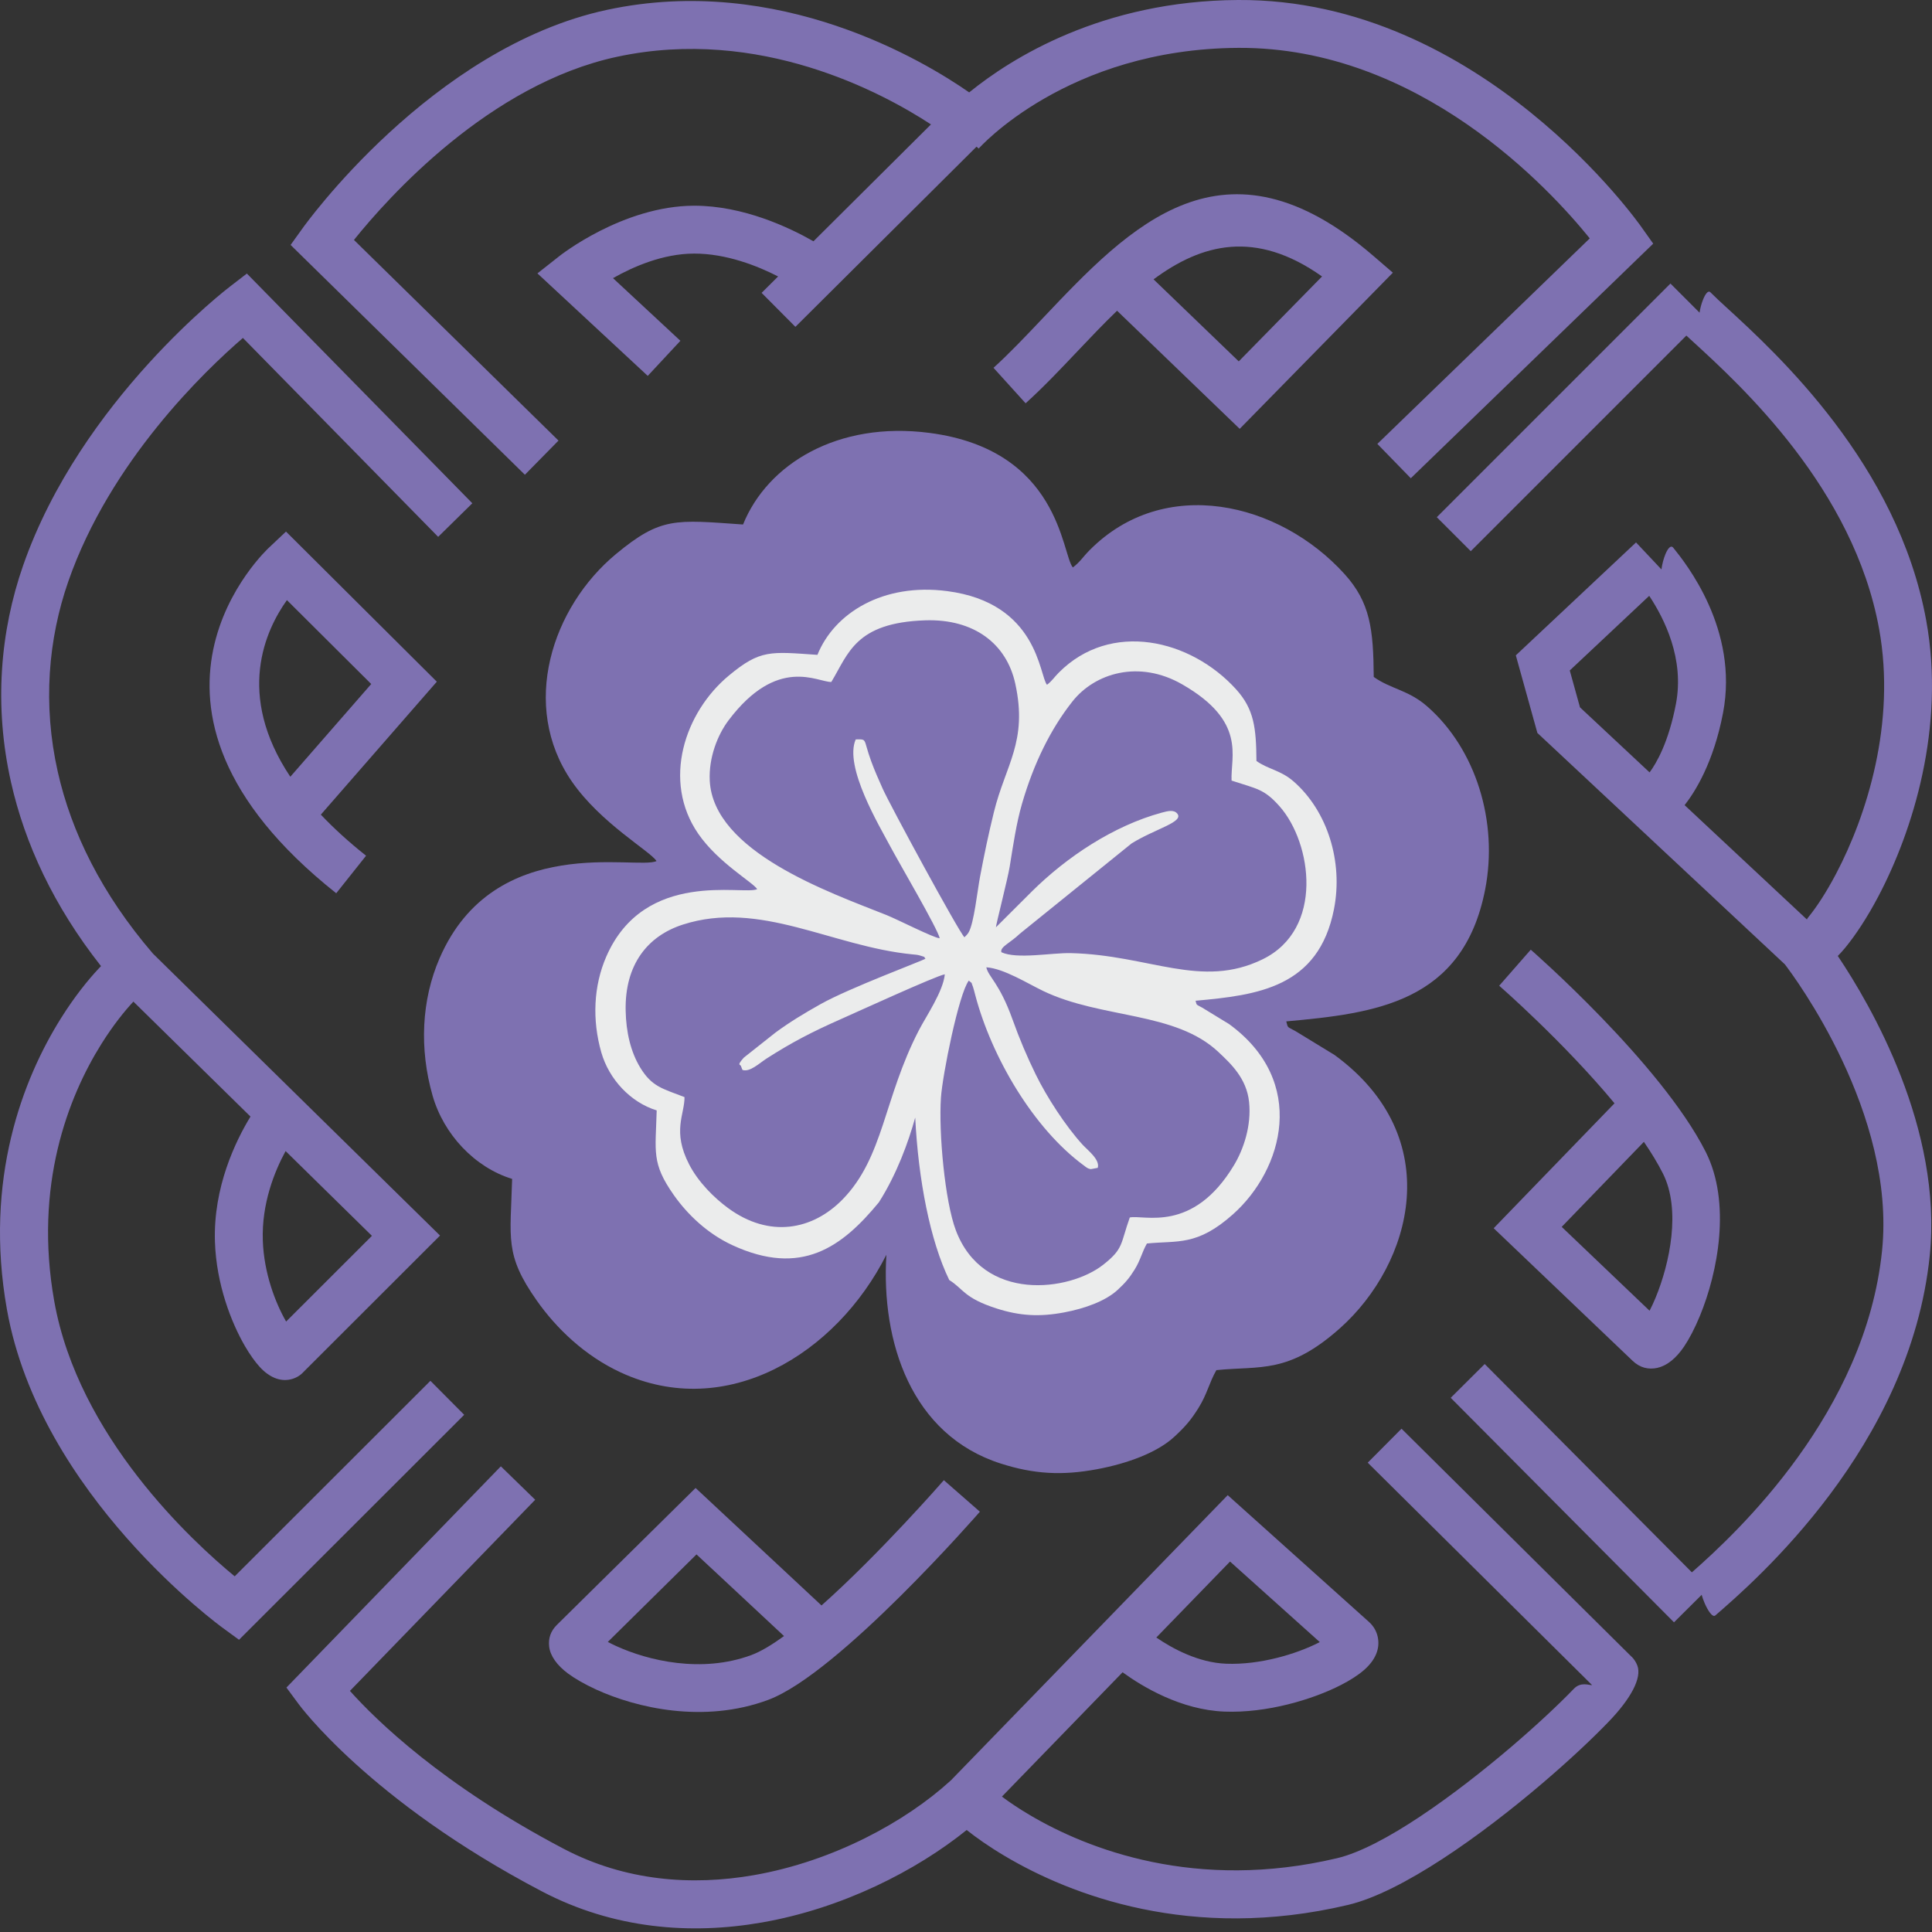
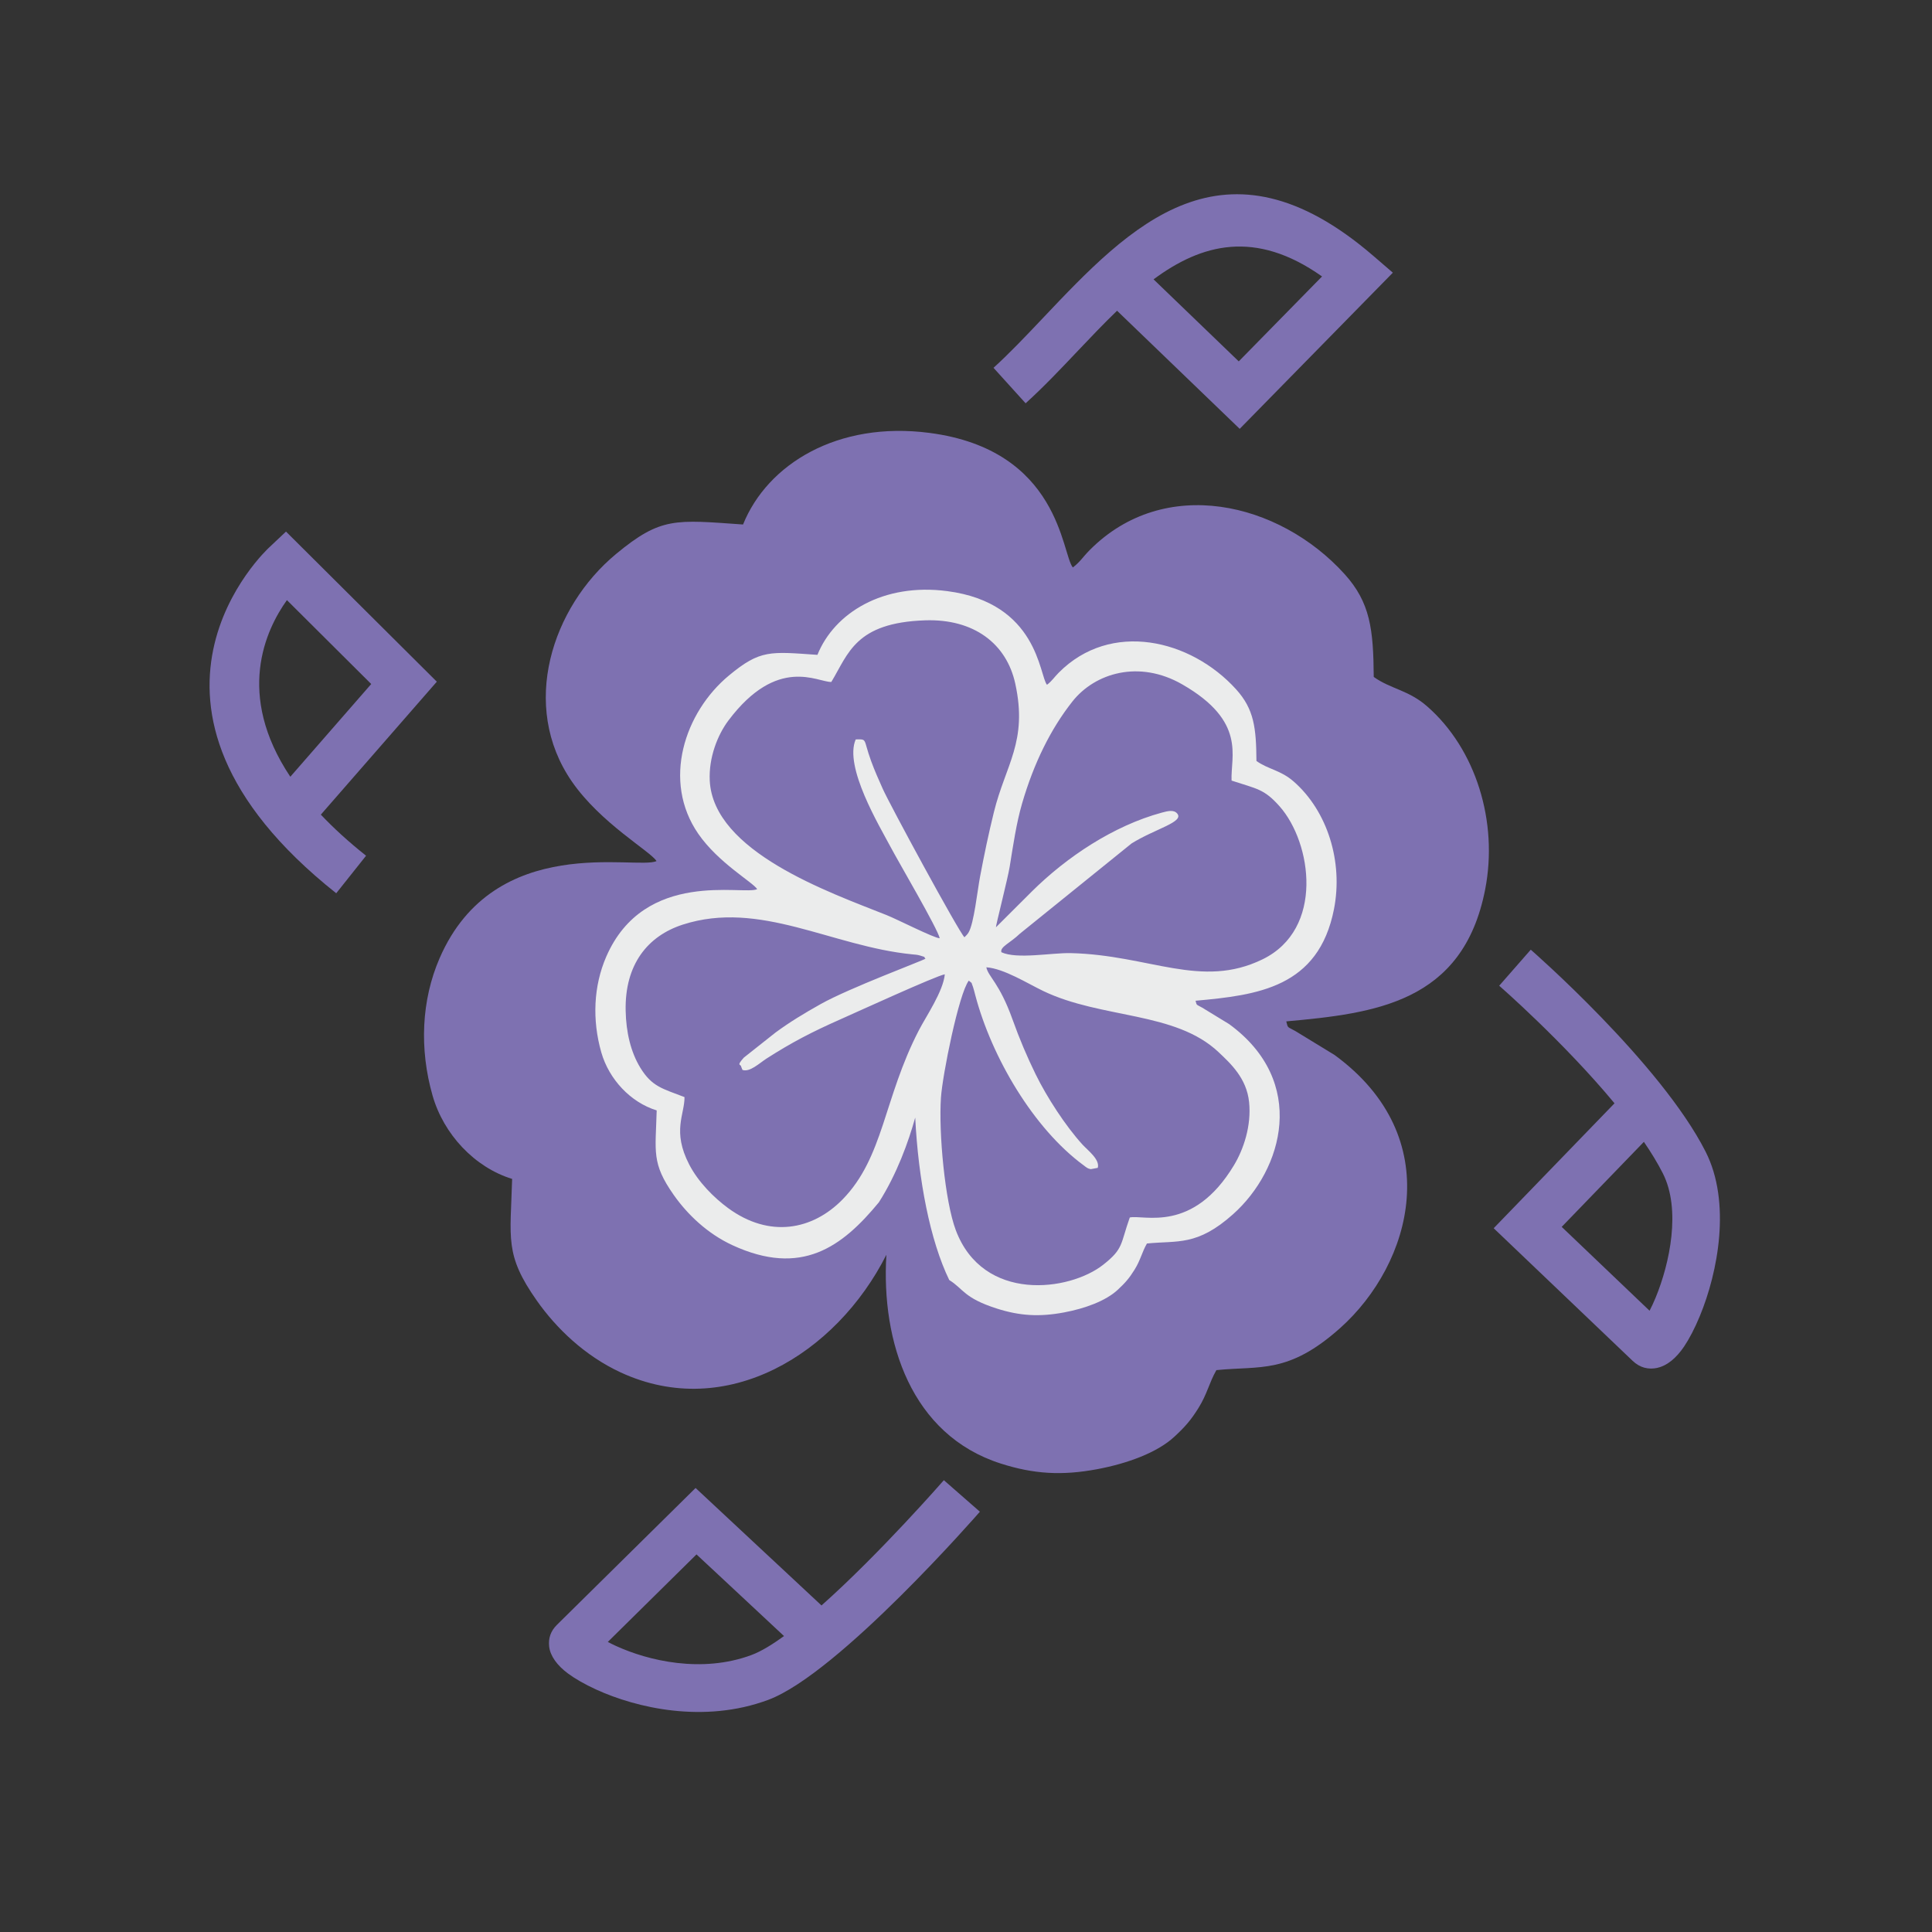
<svg xmlns="http://www.w3.org/2000/svg" width="63" height="63" viewBox="0 0 63 63" fill="none">
  <rect x="0" y="0" width="63" height="63" fill="#333333" stroke="none" />
-   <path d="M31.604 3.013C32.962 1.909 35.927 0.025 40.373 0C48.315 -0.045 53.505 7.376 53.52 7.397L53.909 7.945L46.004 15.595L44.914 14.475L51.84 7.773C50.551 6.176 46.288 1.528 40.379 1.561C34.796 1.593 31.922 4.835 31.914 4.844L31.844 4.782L25.937 10.658L24.835 9.55L25.373 9.015C24.7 8.67 23.685 8.267 22.633 8.269C21.612 8.271 20.636 8.703 19.989 9.07L22.187 11.113L21.122 12.257L17.525 8.915L18.243 8.349C18.249 8.344 20.305 6.713 22.633 6.708C24.238 6.705 25.742 7.42 26.526 7.868L30.358 4.057C28.775 3.021 24.768 0.858 20.128 1.85C15.957 2.741 12.656 6.437 11.542 7.824L18.212 14.367L17.116 15.481L9.476 7.987L9.868 7.442C9.88 7.425 14.052 1.549 19.804 0.319C25.403 -0.878 30.16 2.007 31.604 3.013V3.013ZM46.852 16.865L54.471 9.246L55.264 10.039L55.535 9.768C55.608 9.587 55.701 9.458 55.773 9.53C55.945 9.702 56.095 9.839 56.279 10.008C57.956 11.543 61.885 15.142 62.811 20.231C63.445 23.712 62.371 27.103 61.252 29.227C60.884 29.926 60.503 30.499 60.172 30.902C60.091 31 60.009 31.091 59.928 31.173C61.002 32.772 63.353 36.804 62.926 40.948C62.284 47.183 57.218 51.567 55.935 52.677C55.846 52.755 55.694 52.528 55.583 52.27L55.416 52.078L54.587 52.902L47.306 45.581L48.414 44.479L55.17 51.272C56.663 49.962 60.828 46.062 61.371 40.788C61.833 36.307 58.516 31.856 58.201 31.445L50.132 23.9L49.429 21.37L53.349 17.688L53.966 18.343L54.309 18.067C54.387 17.88 54.485 17.763 54.564 17.862C54.962 18.356 56.708 20.524 56.186 23.247C55.877 24.864 55.277 25.817 54.933 26.255L58.921 29.983C58.93 29.96 58.945 29.936 58.966 29.91C59.232 29.587 59.549 29.105 59.869 28.498C60.87 26.598 61.834 23.576 61.275 20.506C60.443 15.937 56.786 12.588 55.226 11.159L54.99 10.943L47.96 17.973L46.852 16.865V16.865ZM55.264 10.039L55.421 10.196C55.437 10.067 55.48 9.903 55.535 9.768L55.264 10.039ZM51.521 23.065L53.791 25.187C54.019 24.88 54.411 24.201 54.65 22.953C54.931 21.485 54.276 20.18 53.779 19.429L51.188 21.863L51.521 23.065ZM53.966 18.343L54.178 18.569C54.197 18.406 54.247 18.215 54.309 18.067L53.966 18.343V18.343ZM55.489 52.005L55.416 52.078L55.583 52.27C55.545 52.182 55.513 52.09 55.489 52.005ZM45.702 46.588L53.204 54.025H53.207C53.286 54.104 53.347 54.198 53.39 54.307C53.547 54.711 53.182 55.391 52.45 56.149C51.918 56.702 51.162 57.411 50.304 58.143C48.308 59.846 45.721 61.7 43.957 62.117C38.847 63.327 34.895 61.784 32.777 60.529C32.243 60.213 31.82 59.911 31.522 59.674C29.883 60.995 27.48 62.23 24.841 62.69C22.523 63.094 20.015 62.906 17.662 61.671C12.033 58.718 9.741 55.572 9.735 55.563L9.34 55.029L16.332 47.815L17.452 48.905L11.411 55.138C12.255 56.083 14.421 58.208 18.384 60.288C20.394 61.343 22.561 61.498 24.578 61.147C27.194 60.691 29.544 59.389 30.984 58.076L30.992 58.068L30.993 58.068L31.01 58.053L40.034 48.755L44.635 52.884C44.791 53.023 44.886 53.19 44.927 53.38V53.383C45.008 53.769 44.845 54.134 44.488 54.45C44.301 54.615 44.036 54.788 43.718 54.95C42.799 55.42 41.309 55.867 39.928 55.813C38.51 55.758 37.258 55.004 36.606 54.531L32.671 58.585C32.905 58.76 33.206 58.965 33.573 59.182C35.466 60.304 39.004 61.681 43.602 60.593C45.088 60.241 47.437 58.534 49.288 56.956C50.108 56.255 50.825 55.584 51.324 55.066C51.552 54.83 51.829 54.96 51.916 54.949L44.6 47.696L45.702 46.588V46.588ZM40.11 50.92L37.706 53.397C38.226 53.753 39.071 54.217 39.984 54.252C41.082 54.295 42.272 53.937 43.008 53.561L43.036 53.546L40.11 50.92V50.92ZM15.137 46.135L7.794 53.471L7.253 53.075C7.236 53.062 1.305 48.768 0.226 42.701C-0.529 38.457 0.747 35.181 1.989 33.202C2.428 32.502 2.866 31.959 3.211 31.591C3.239 31.561 3.267 31.532 3.294 31.504C1.746 29.539 0.809 27.504 0.36 25.511C-0.204 23.009 0.008 20.582 0.753 18.443C2.634 13.043 7.486 9.354 7.5 9.344L8.05 8.92L15.402 16.411L14.288 17.506L7.921 11.02C6.678 12.092 3.592 15.043 2.228 18.957C1.574 20.836 1.388 22.968 1.884 25.168C2.325 27.127 3.31 29.146 4.989 31.098L14.349 40.29L9.877 44.757L9.878 44.758C9.766 44.871 9.631 44.944 9.474 44.98C9.133 45.059 8.775 44.911 8.465 44.569C8.317 44.406 8.15 44.175 7.988 43.896C7.541 43.127 7.056 41.881 7.009 40.5C6.949 38.711 7.686 37.2 8.168 36.41L4.35 32.661L4.349 32.662C4.06 32.971 3.689 33.432 3.311 34.034C2.219 35.775 1.099 38.664 1.769 42.431C2.553 46.843 6.266 50.26 7.653 51.402L14.035 45.027L15.137 46.135V46.135ZM12.128 40.299L9.313 37.535C8.954 38.194 8.529 39.241 8.57 40.451C8.606 41.518 8.981 42.488 9.33 43.094L12.128 40.299Z" fill="#7E71B1" />
  <path d="M32.397 11.994C32.914 11.526 33.46 10.95 34.015 10.364C36.852 7.369 39.91 4.141 44.789 8.349L45.419 8.892L40.425 13.984L36.426 10.133C35.99 10.552 35.566 11 35.147 11.441C34.585 12.034 34.033 12.618 33.444 13.151L32.397 11.994V11.994ZM43.11 9.015C40.932 7.474 39.177 7.953 37.616 9.109L40.394 11.784L43.11 9.015Z" fill="#7E71B1" />
  <path d="M49.916 30.968C49.928 30.978 54.155 34.665 55.62 37.559C56.456 39.212 56.021 41.488 55.429 42.916C55.262 43.32 55.083 43.661 54.915 43.91C54.661 44.286 54.362 44.532 54.056 44.6L54.053 44.603C53.748 44.67 53.473 44.599 53.238 44.375L48.707 40.051L52.647 35.977C50.987 33.975 48.895 32.15 48.887 32.143L49.916 30.968V30.968ZM54.224 38.263C54.056 37.931 53.845 37.585 53.605 37.234L50.925 40.007L53.79 42.741C53.855 42.617 53.921 42.476 53.984 42.323C54.452 41.194 54.819 39.438 54.224 38.263Z" fill="#7E71B1" />
  <path d="M31.953 49.295C31.94 49.31 27.357 54.573 25.049 55.431C22.953 56.21 20.752 55.694 19.439 55.093C19.061 54.92 18.749 54.738 18.526 54.574C18.163 54.307 17.944 53.995 17.908 53.698C17.875 53.425 17.957 53.185 18.159 52.986L22.682 48.521L26.788 52.352C28.702 50.649 30.769 48.277 30.778 48.267L31.953 49.295V49.295ZM24.504 53.968C24.808 53.855 25.17 53.637 25.566 53.35L22.712 50.687L19.82 53.541C19.902 53.585 19.992 53.629 20.088 53.673C21.137 54.153 22.882 54.571 24.504 53.968Z" fill="#7E71B1" />
  <path d="M10.964 29.128C3.201 22.964 8.76 17.868 8.776 17.853L9.326 17.334L14.244 22.229L10.462 26.564C10.874 27 11.362 27.447 11.937 27.904L10.964 29.128ZM9.356 19.569C8.664 20.536 7.673 22.644 9.467 25.329L12.105 22.305L9.356 19.569Z" fill="#7E71B1" />
  <path fill-rule="evenodd" clip-rule="evenodd" d="M32.886 29.345L34.55 27.685C36.15 26.1 38.32 24.647 40.56 24.04C40.844 23.963 41.116 23.893 41.275 24.082C41.605 24.476 40.259 24.783 39.164 25.465L33.993 29.642C33.544 30.074 33.064 30.251 33.139 30.499C33.86 30.836 35.458 30.518 36.355 30.54C40 30.628 42.377 32.217 45.228 30.826C48.086 29.431 47.508 25.44 46.015 23.752C45.294 22.937 44.967 22.944 43.79 22.557C43.737 21.439 44.495 19.821 41.508 18.105C39.51 16.957 37.467 17.575 36.422 18.9C35.423 20.165 34.643 21.739 34.094 23.619C33.83 24.524 33.679 25.573 33.521 26.548C33.433 27.091 32.88 29.25 32.886 29.345V29.345Z" fill="#7E71B1" />
  <path fill-rule="evenodd" clip-rule="evenodd" d="M18.475 37.202C18.482 38.013 17.892 38.771 18.69 40.319C19.111 41.134 19.84 41.86 20.49 42.337C22.404 43.742 24.397 43.359 25.786 41.941C27.695 39.992 27.689 37.26 29.319 34.111C29.657 33.458 30.445 32.313 30.52 31.521C30.127 31.584 26.376 33.301 25.69 33.604C24.368 34.188 23.448 34.667 22.275 35.416C21.943 35.629 21.498 36.063 21.157 35.945L21.095 35.789C21.082 35.664 20.858 35.783 21.219 35.377L22.684 34.217C23.332 33.74 24.014 33.324 24.782 32.894C26.113 32.149 29.511 30.887 29.626 30.796C29.506 30.692 29.715 30.756 29.366 30.649C29.255 30.615 29.142 30.609 29.016 30.597C25.292 30.232 21.97 28.067 18.392 29.223C16.781 29.743 15.705 31.053 15.751 33.21C15.772 34.194 15.983 35.111 16.431 35.843C16.968 36.721 17.452 36.808 18.475 37.202V37.202Z" fill="#7E71B1" />
  <path fill-rule="evenodd" clip-rule="evenodd" d="M25.268 17.992C24.635 18.008 22.782 16.757 20.509 19.774C20.005 20.444 19.591 21.493 19.643 22.556C19.804 25.852 25.174 27.725 27.82 28.778C28.332 28.982 30.011 29.841 30.284 29.853C30.197 29.416 28.392 26.348 27.99 25.59C27.504 24.672 25.843 21.913 26.398 20.651C26.951 20.644 26.73 20.605 27.109 21.648C27.273 22.097 27.452 22.496 27.642 22.924C27.965 23.656 31.16 29.545 31.429 29.807L31.532 29.702C31.541 29.69 31.568 29.661 31.578 29.645C31.589 29.629 31.609 29.602 31.62 29.584C31.868 29.174 32.032 27.631 32.15 27.005C32.348 25.959 32.544 25.024 32.792 24.015C33.33 21.824 34.367 20.754 33.782 18.073C33.376 16.214 31.862 15.066 29.617 15.14C26.369 15.248 26.058 16.692 25.268 17.992V17.992Z" fill="#7E71B1" />
-   <path fill-rule="evenodd" clip-rule="evenodd" d="M37.597 40.477L37.279 40.536C37.118 40.512 37.067 40.45 36.947 40.362C34.622 38.656 32.688 35.355 31.934 32.498C31.912 32.414 31.842 32.147 31.825 32.107C31.709 31.823 31.836 31.993 31.63 31.813C31.166 32.424 30.412 36.173 30.341 37.23C30.233 38.851 30.525 42.02 31.028 43.36C32.292 46.722 36.286 46.193 37.852 44.96C38.8 44.213 38.641 44.008 39.081 42.773C39.732 42.634 41.994 43.525 43.902 40.353C44.344 39.619 44.716 38.528 44.601 37.43C44.486 36.325 43.744 35.648 43.188 35.123C41.178 33.224 37.774 33.592 35.065 32.289C34.351 31.946 33.252 31.252 32.442 31.195C32.531 31.634 33.047 31.916 33.652 33.606C33.983 34.53 34.325 35.331 34.724 36.147C35.242 37.205 36.11 38.544 36.895 39.403C37.14 39.671 37.709 40.095 37.597 40.477Z" fill="#7E71B1" />
  <path fill-rule="evenodd" clip-rule="evenodd" d="M24.23 17.103C22.015 16.949 21.554 16.851 20.087 18.066C18.005 19.791 16.938 23.007 18.648 25.485C19.59 26.849 21.21 27.758 21.408 28.078C20.777 28.382 16.13 27.11 14.335 31.245C13.742 32.611 13.67 34.204 14.106 35.727C14.467 36.988 15.476 38.067 16.7 38.443C16.646 40.395 16.449 40.909 17.501 42.406C18.139 43.315 19.07 44.212 20.242 44.754C23.687 46.347 27.267 44.158 28.904 40.916C28.729 43.761 29.717 46.792 32.632 47.724C33.714 48.071 34.638 48.122 35.78 47.908C36.763 47.723 37.733 47.369 38.292 46.852C38.643 46.528 38.834 46.309 39.081 45.912C39.368 45.452 39.428 45.091 39.665 44.678C41.103 44.532 42.011 44.814 43.701 43.306C46.043 41.214 47.205 37.095 43.517 34.401L42.251 33.628C41.956 33.464 42.005 33.535 41.944 33.306C44.838 33.044 47.706 32.695 48.428 29.01C48.863 26.793 48.122 24.418 46.538 23.034C45.925 22.498 45.346 22.468 44.796 22.074C44.784 20.524 44.686 19.648 43.84 18.715C41.715 16.37 37.969 15.481 35.531 17.94C35.301 18.172 35.227 18.319 34.984 18.504C34.617 18.07 34.573 14.672 30.306 14.116C27.316 13.726 25.025 15.132 24.23 17.103V17.103Z" fill="#7E71B1" />
  <path fill-rule="evenodd" clip-rule="evenodd" d="M26.655 21.354C25.114 21.247 24.793 21.179 23.772 22.025C22.323 23.225 21.58 25.464 22.77 27.189C23.426 28.139 24.554 28.771 24.691 28.994C24.252 29.206 21.017 28.32 19.768 31.198C19.355 32.149 19.305 33.258 19.608 34.318C19.86 35.196 20.562 35.947 21.414 36.209C21.377 37.568 21.239 37.925 21.971 38.968C22.416 39.6 23.064 40.224 23.879 40.602C26.137 41.646 27.462 40.659 28.659 39.206C29.244 38.289 29.624 37.235 29.844 36.442C29.945 38.463 30.328 40.455 30.954 41.74C31.42 42.03 31.427 42.325 32.504 42.67C33.258 42.911 33.9 42.946 34.695 42.797C35.38 42.669 36.055 42.422 36.444 42.062C36.688 41.837 36.821 41.684 36.993 41.408C37.193 41.088 37.235 40.836 37.4 40.549C38.401 40.447 39.033 40.644 40.209 39.594C41.84 38.138 42.648 35.27 40.081 33.395L39.2 32.857C38.995 32.743 39.029 32.792 38.986 32.633C41.001 32.45 42.997 32.208 43.5 29.643C43.802 28.099 43.286 26.446 42.184 25.483C41.757 25.11 41.354 25.089 40.971 24.814C40.963 23.735 40.895 23.126 40.306 22.476C38.827 20.844 36.219 20.225 34.522 21.937C34.362 22.099 34.31 22.2 34.141 22.33C33.886 22.028 33.855 19.662 30.885 19.275C28.803 19.003 27.209 19.982 26.655 21.354V21.354ZM35.796 38.082L35.572 38.124C35.458 38.107 35.422 38.063 35.338 38.001C33.7 36.799 32.337 34.472 31.805 32.46C31.79 32.4 31.74 32.212 31.729 32.184C31.646 31.984 31.736 32.104 31.591 31.977C31.264 32.407 30.733 35.05 30.683 35.794C30.606 36.936 30.812 39.17 31.167 40.114C32.058 42.483 34.872 42.11 35.975 41.241C36.644 40.715 36.531 40.57 36.841 39.7C37.3 39.602 38.895 40.23 40.239 37.995C40.55 37.478 40.812 36.709 40.731 35.935C40.65 35.157 40.127 34.679 39.736 34.309C38.319 32.971 35.921 33.23 34.012 32.312C33.508 32.07 32.734 31.582 32.163 31.542C32.226 31.851 32.59 32.049 33.016 33.24C33.249 33.891 33.49 34.456 33.771 35.031C34.136 35.777 34.748 36.72 35.301 37.326C35.474 37.514 35.875 37.813 35.796 38.082V38.082ZM27.108 22.238C26.662 22.249 25.356 21.367 23.754 23.493C23.399 23.965 23.108 24.704 23.144 25.454C23.258 27.776 27.041 29.096 28.906 29.838C29.267 29.982 30.45 30.587 30.643 30.596C30.581 30.288 29.309 28.126 29.026 27.591C28.684 26.945 27.513 25 27.904 24.111C28.294 24.106 28.138 24.079 28.405 24.814C28.52 25.13 28.647 25.411 28.781 25.713C29.009 26.229 31.26 30.378 31.449 30.563L31.522 30.489C31.529 30.481 31.547 30.46 31.555 30.449C31.562 30.438 31.576 30.419 31.584 30.406C31.759 30.117 31.874 29.029 31.958 28.588C32.097 27.852 32.235 27.193 32.41 26.482C32.789 24.938 33.52 24.184 33.107 22.294C32.822 20.985 31.754 20.176 30.172 20.228C27.884 20.303 27.665 21.321 27.108 22.238V22.238ZM22.321 35.775C22.326 36.346 21.91 36.88 22.473 37.971C22.769 38.545 23.283 39.057 23.741 39.393C25.09 40.383 26.494 40.113 27.473 39.114C28.818 37.741 28.814 35.815 29.963 33.596C30.201 33.136 30.756 32.329 30.809 31.771C30.532 31.815 27.889 33.025 27.405 33.239C26.474 33.651 25.825 33.988 24.999 34.516C24.765 34.666 24.451 34.972 24.211 34.889L24.167 34.779C24.158 34.691 24 34.775 24.255 34.488L25.287 33.671C25.744 33.334 26.224 33.042 26.766 32.739C27.703 32.214 30.098 31.324 30.179 31.261C30.095 31.187 30.241 31.232 29.996 31.157C29.917 31.133 29.838 31.128 29.749 31.12C27.125 30.863 24.784 29.337 22.263 30.151C21.128 30.518 20.369 31.442 20.402 32.961C20.416 33.654 20.565 34.301 20.88 34.817C21.259 35.436 21.6 35.497 22.321 35.775V35.775ZM32.476 30.238L33.649 29.068C34.776 27.951 36.306 26.927 37.884 26.499C38.084 26.445 38.276 26.396 38.388 26.529C38.621 26.806 37.672 27.023 36.9 27.503L33.256 30.447C32.94 30.752 32.602 30.876 32.654 31.051C33.163 31.288 34.289 31.065 34.92 31.08C37.489 31.142 39.165 32.261 41.173 31.281C43.187 30.298 42.78 27.486 41.728 26.296C41.22 25.722 40.989 25.727 40.16 25.454C40.123 24.666 40.657 23.526 38.552 22.317C37.144 21.508 35.704 21.944 34.968 22.877C34.264 23.769 33.714 24.878 33.328 26.203C33.142 26.841 33.035 27.58 32.924 28.266C32.862 28.649 32.472 30.171 32.476 30.238V30.238Z" fill="#EBECEC" />
</svg>